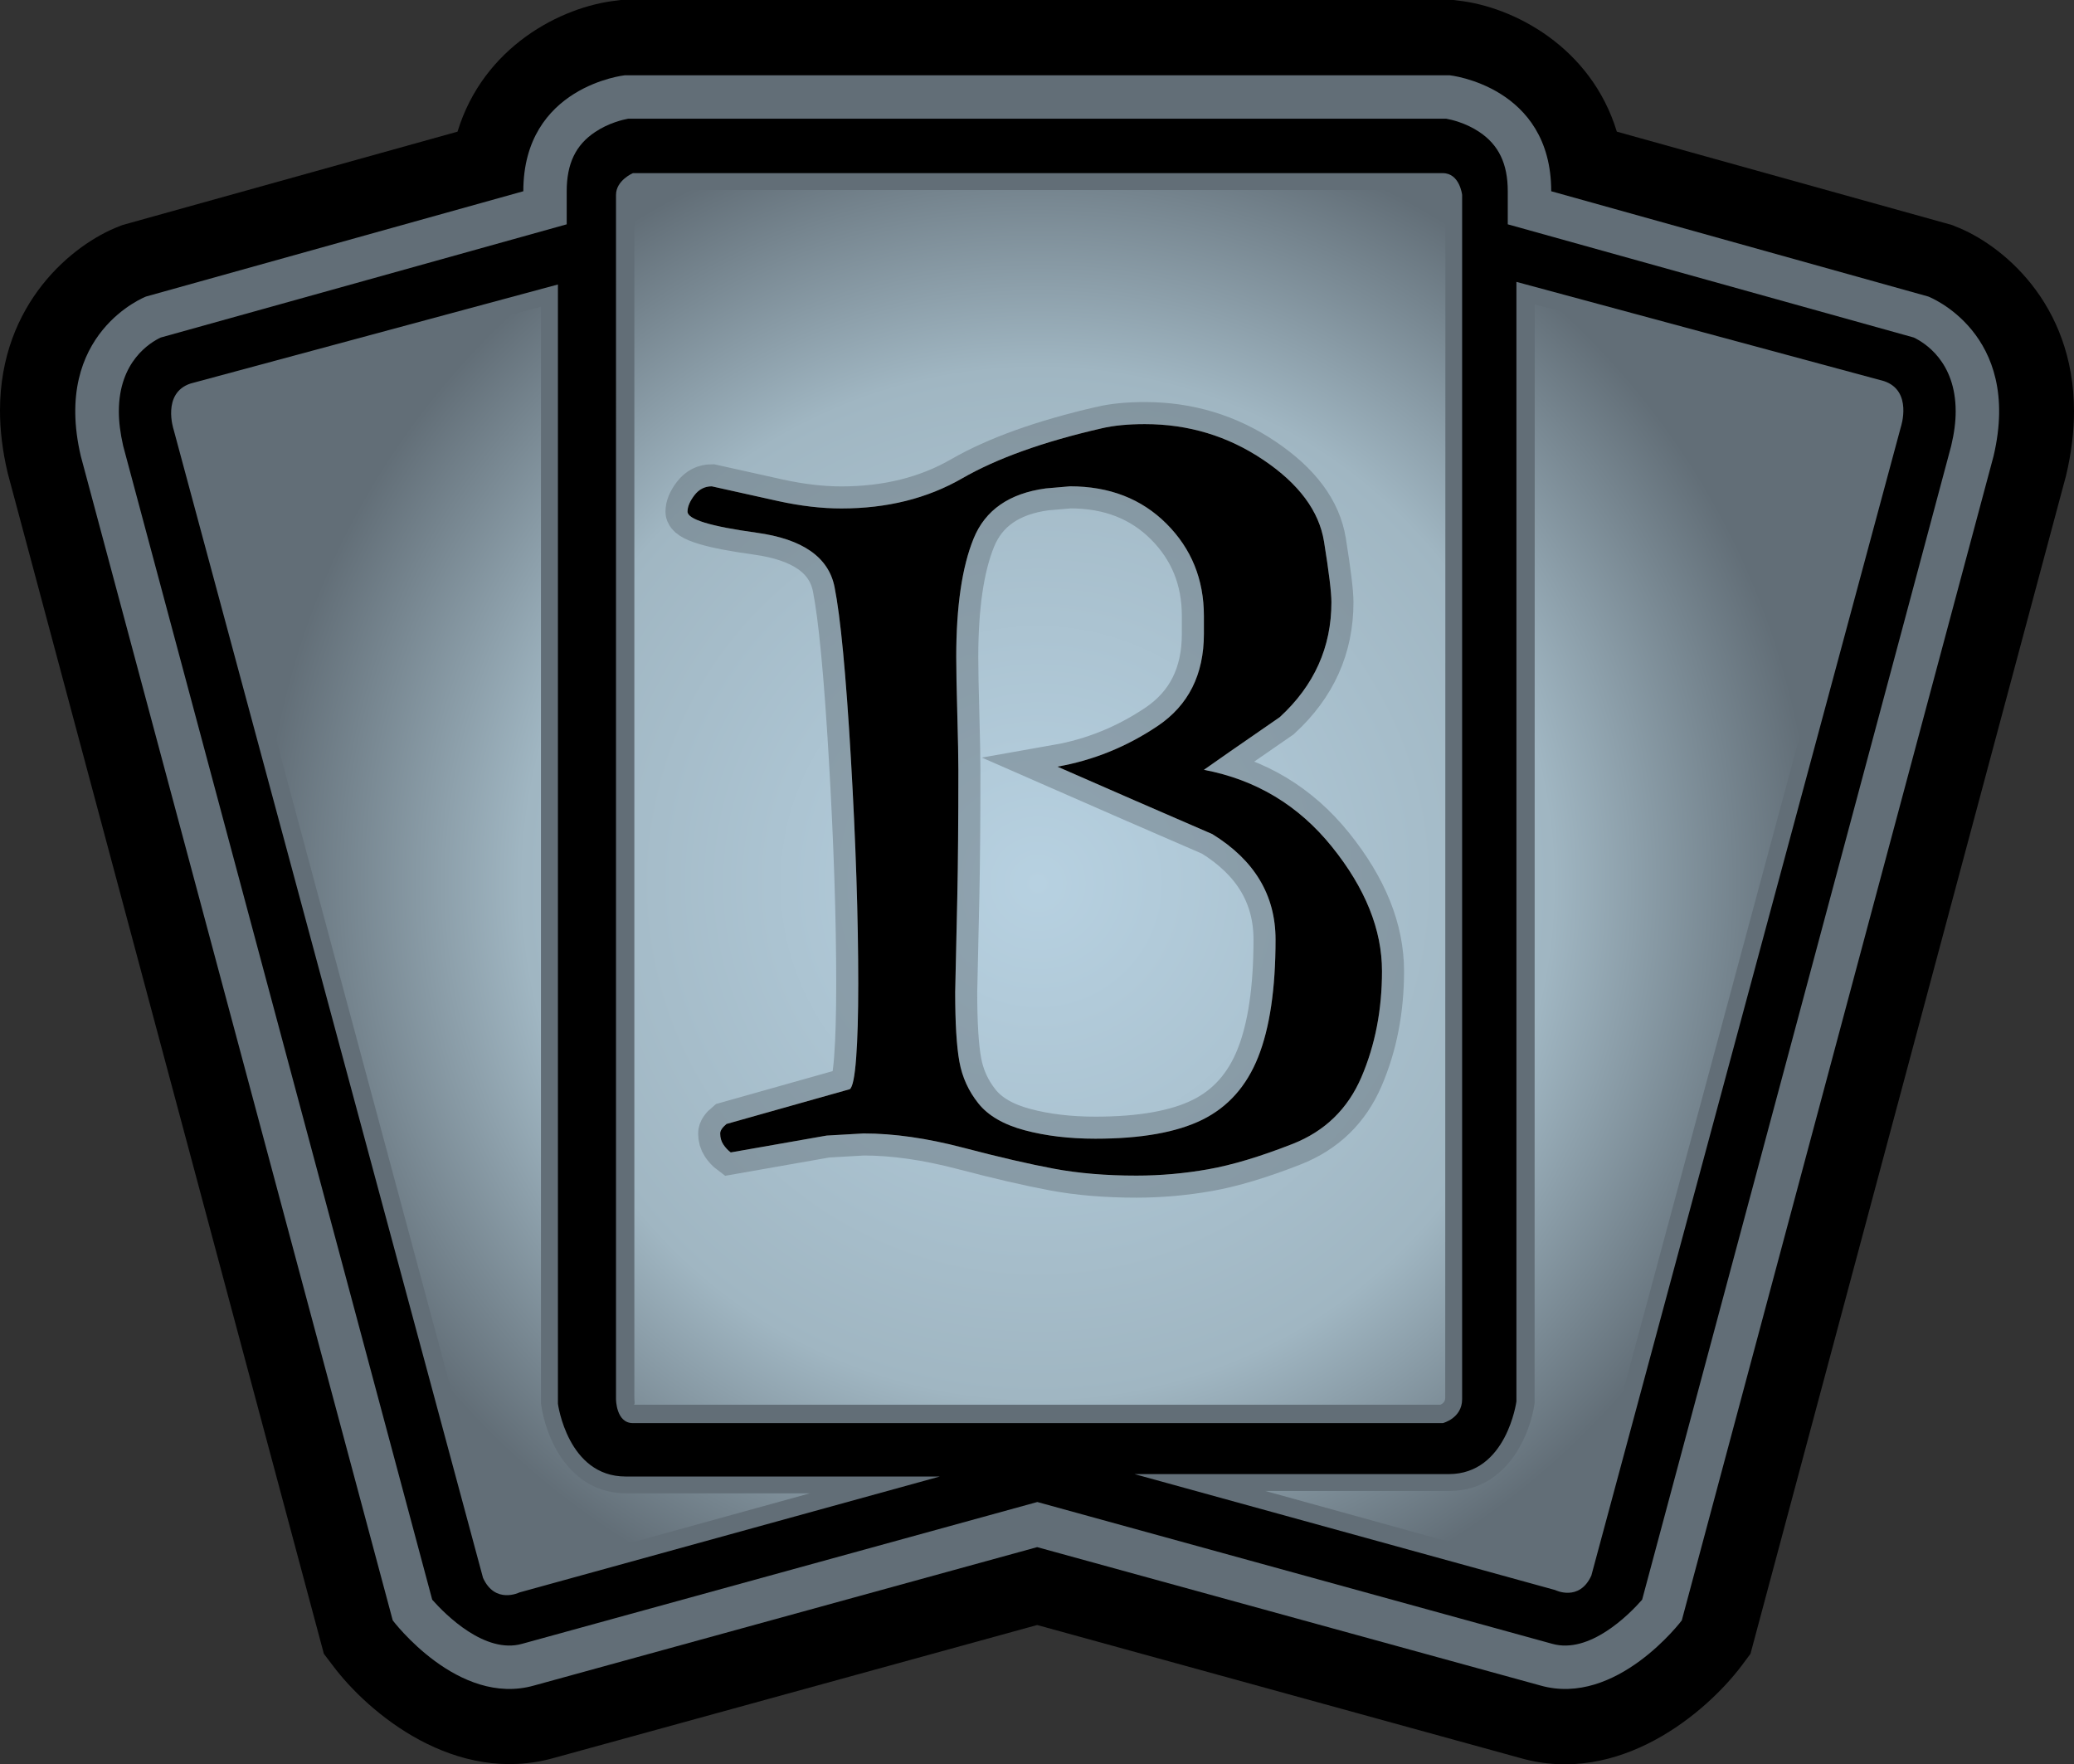
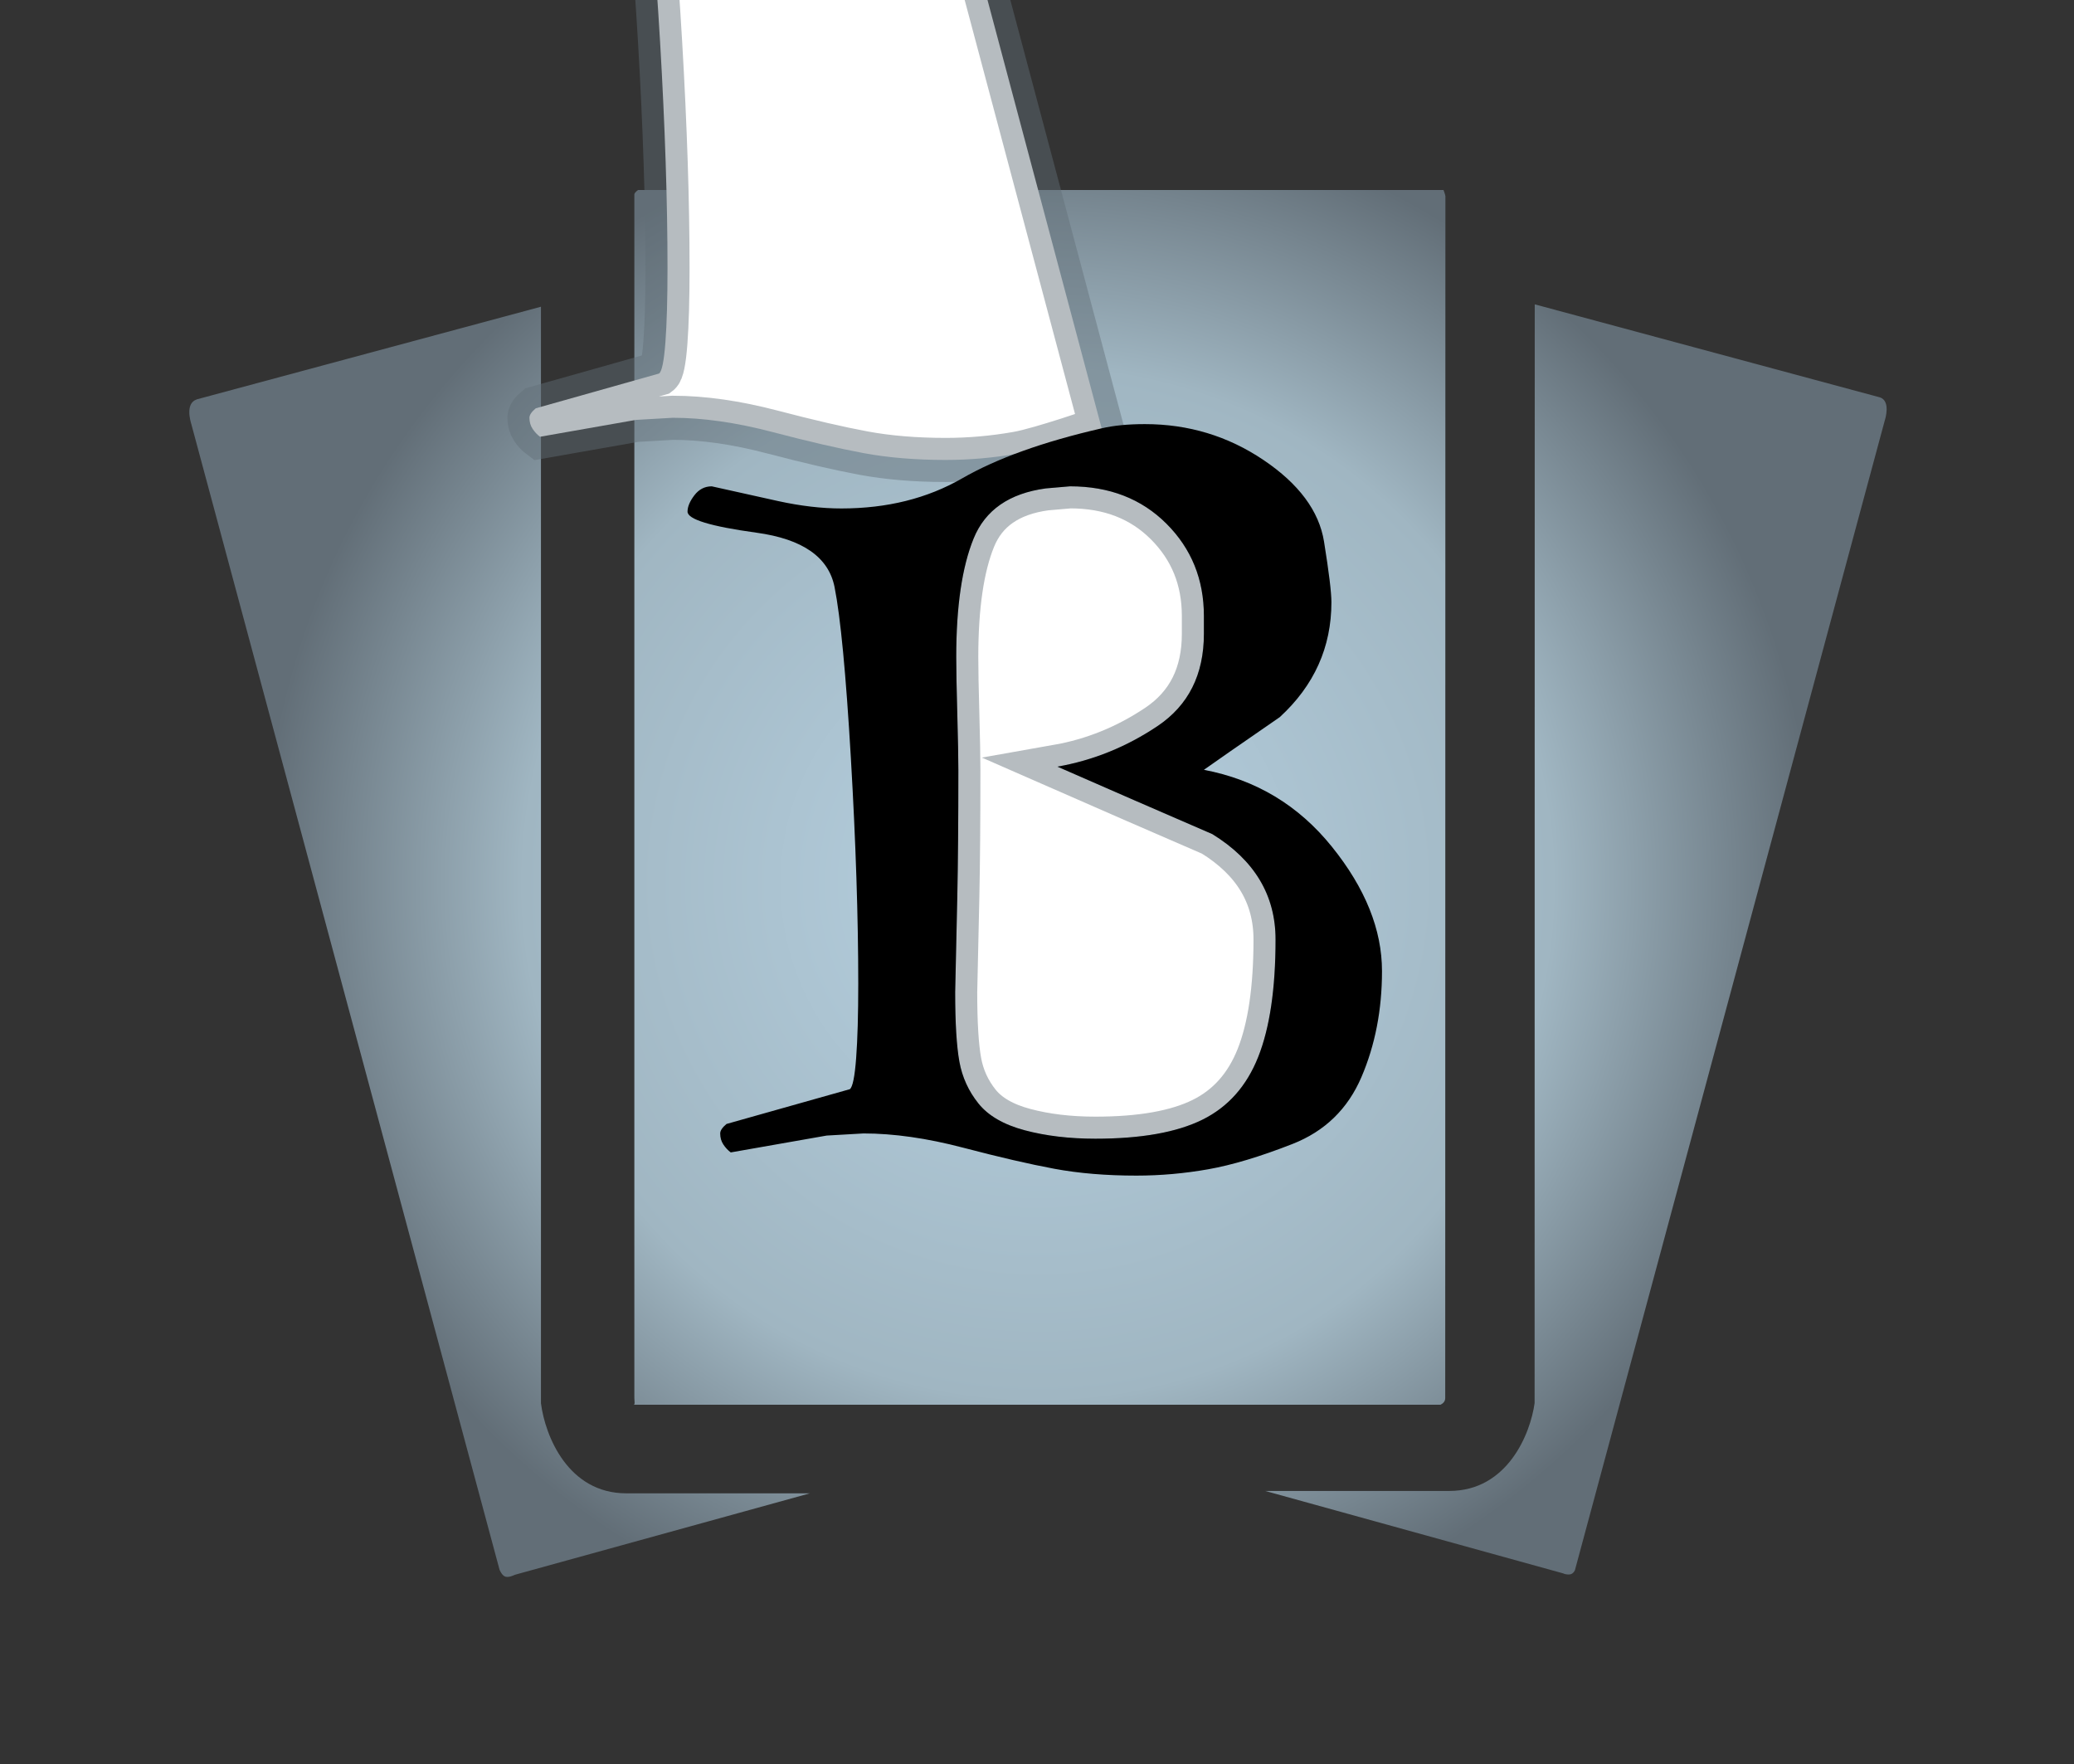
<svg xmlns="http://www.w3.org/2000/svg" width="600" height="510.334">
  <rect width="100%" height="100%" fill="#333333" stroke="none" />
  <defs>
    <radialGradient cx="0" cy="0" r="1" fx="0" fy="0" id="a" gradientUnits="userSpaceOnUse" gradientTransform="matrix(17.571 0 0 -17.571 397.944 483.675)" spreadMethod="pad">
      <stop offset="0" stop-color="#b7d1e1" />
      <stop offset=".663" stop-color="#a0b6c2" />
      <stop offset="1" stop-color="#626e77" />
    </radialGradient>
  </defs>
-   <path d="M419.353 0H179.6l-1.148.153C162.262 1.9 139.835 13.56 132.36 38.08c-20.336 5.678-96.932 27.01-96.932 27.01l-.995.394C21.28 70.524 0 87.618 0 118.76c0 5.626.702 11.66 2.245 18.14L93.69 478.357l2.54 3.343c10.308 13.802 35.53 34.98 64.285 26.713 0 0 128.915-35.428 139.53-38.375 10.665 2.947 139.784 38.477 139.784 38.477 28.563 8.165 53.72-13.013 64.093-26.816l2.488-3.344 91.294-340.805c1.594-6.684 2.296-12.858 2.296-18.586 0-31.448-21.178-48.44-34.33-53.48l-.945-.395-96.982-27.01C460.267 13.56 437.84 1.9 421.7.154L420.553 0h-1.2z" />
-   <path d="M180.75 21.777s-29.356 3.138-29.356 33.54L42.254 85.77s-27.25 10.46-18.882 46.143L113.62 468.7s18.893 25.106 40.912 18.83l145.513-40.02 145.576 40.02c22.02 6.276 40.914-18.83 40.914-18.83l90.196-336.787c8.42-35.683-18.894-46.144-18.894-46.144L448.76 55.316c0-30.402-29.356-33.54-29.356-33.54H180.75z" fill="#626e77" />
-   <path d="M181.693 34.343c-1.34.243-5.575 1.187-9.517 3.84-5.626 3.726-8.23 9.16-8.23 17.134v9.568S48.187 97.187 46.49 97.633c-3.036 1.442-12.106 6.877-12.106 21.37 0 2.946.396 6.238 1.25 9.976.153.6 88 328.454 89.405 333.736 3.878 4.39 15.296 15.794 26.012 12.758l149.046-41.016 148.957 41.016c10.767 3.036 22.172-8.37 26.012-12.758 1.442-5.282 89.303-333.138 89.405-333.737.893-3.74 1.302-7.03 1.302-9.978 0-14.492-9.122-19.927-12.12-21.37-1.684-.446-117.46-32.747-117.46-32.747v-9.568c0-7.974-2.64-13.408-8.215-17.134-3.942-2.653-8.177-3.597-9.568-3.84H181.692z" />
-   <path d="M438.694 81.533v323.825s-2.794 21.025-19.545 21.025H328.2l121.707 33.54s6.966 3.495 10.462-4.185l89.544-332.245s3.495-10.46-4.874-13.255L438.694 81.533zM55.114 110.94c-8.37 2.78-4.888 13.306-4.888 13.306l89.507 332.142c3.483 7.72 10.513 4.236 10.513 4.236l121.643-33.54h-90.9c-16.788 0-19.582-21.037-19.582-21.037V82.287L55.113 110.94zm127.97-60.854h234.33c4.873 0 5.575 6.277 5.575 6.277v348.345c0 5.536-5.576 6.927-5.576 6.927h-234.33c-4.874 0-4.874-6.927-4.874-6.927V56.363c0-4.185 4.873-6.277 4.873-6.277" fill="#626e77" />
  <path d="M388.875 499.395c-.047-.032-.082-.075-.082-.094V472.01c0-.067.02-.153-.016-.153h18.297c.047.024.106.067.106.15l.004 27.25c-.008.054-.04.128-.043.14h-18.265zm20.332-27.5c-.094-.692-.613-1.993-1.934-1.993h-4.175l6.76-1.87c.013-.01.064-.024.115-.024.035 0 .1 0 .148.097l7.025 26.063c.015.043.136.445-.106.527l-7.83 2.11-.003-24.91zm-30.34 22.753c-.262-.09-.14-.492-.12-.558l6.99-25.977c.072-.16.142-.16.177-.16.05 0 .098.016.176.05l6.683 1.845h-4.164c-1.317 0-1.84 1.3-1.934 2.043v24.86l-7.81-2.102z" fill="url(#a)" transform="matrix(12.758 0 0 -12.758 -4776.705 6426.268)" />
-   <path d="M318.71 123.894c3.453-.813 7.62-1.22 12.503-1.22 12.597 0 24.028 3.457 34.293 10.37 10.265 6.913 16.11 14.788 17.532 23.626 1.424 8.84 2.135 14.682 2.136 17.528 0 13.007-4.98 24.084-14.942 33.233-11.79 8.132-19.107 13.212-21.947 15.24 15.04 2.847 27.388 10.267 37.042 22.26 9.654 11.99 14.48 23.982 14.48 35.97 0 11.178-1.98 21.39-5.944 30.638-3.963 9.248-10.62 15.7-19.97 19.36s-17.48 6.1-24.39 7.318c-6.91 1.22-13.82 1.828-20.728 1.828-8.74 0-16.666-.66-23.78-1.98-7.114-1.322-15.904-3.355-26.37-6.1-10.468-2.744-20.07-4.117-28.81-4.117l-10.67.614-27.744 4.876c-.812-.607-1.523-1.37-2.134-2.284-.61-.915-.917-1.983-.917-3.205 0-.812.61-1.727 1.832-2.744l35.67-10.058c.813-.607 1.422-3.605 1.828-8.99.406-5.388.61-12.553.61-21.497 0-19.104-.712-40.85-2.135-65.237-1.424-24.387-3-40.9-4.727-49.54-1.727-8.64-9.248-13.874-22.56-15.7-13.314-1.827-19.97-3.86-19.97-6.1 0-1.42.66-2.993 1.98-4.72 1.322-1.728 3-2.592 5.034-2.592 6.3 1.42 12.704 2.843 19.207 4.266 6.502 1.423 12.6 2.135 18.295 2.135 13.204 0 24.84-2.897 34.902-8.69 10.063-5.793 23.527-10.622 40.392-14.486zM277.25 222.67c0 14.836-.103 27.08-.307 36.735-.205 9.654-.41 18.85-.614 27.59 0 8.944.41 15.652 1.224 20.124.816 4.47 2.645 8.485 5.49 12.042 2.843 3.557 7.313 6.15 13.41 7.774 6.097 1.625 12.908 2.437 20.43 2.437 13.212 0 23.527-1.83 30.945-5.49 7.417-3.658 12.802-9.704 16.155-18.136 3.352-8.433 5.028-19.763 5.028-33.99 0-12.81-6.097-22.972-18.29-30.49-15.042-6.5-29.98-13.002-44.816-19.51 10.364-1.828 20.018-5.74 28.962-11.735 8.943-5.995 13.415-14.887 13.415-26.678v-5.182c0-10.57-3.61-19.46-10.825-26.674-7.217-7.213-16.515-10.82-27.897-10.82l-7.005.605c-10.57 1.427-17.532 6.255-20.887 14.486-3.355 8.23-5.032 19.66-5.032 34.292 0 3.66.102 9.147.307 16.462.204 7.316.307 12.7.307 16.156z" style="text-align:start;line-height:125%;-inkscape-font-specification:GoudyMedieval Thin" font-size="29.871" font-weight="100" letter-spacing="0" word-spacing="0" fill="#fff" stroke="#626e77" stroke-width="12.758" stroke-opacity=".463" font-family="GoudyMedieval" />
+   <path d="M318.71 123.894s-17.48 6.1-24.39 7.318c-6.91 1.22-13.82 1.828-20.728 1.828-8.74 0-16.666-.66-23.78-1.98-7.114-1.322-15.904-3.355-26.37-6.1-10.468-2.744-20.07-4.117-28.81-4.117l-10.67.614-27.744 4.876c-.812-.607-1.523-1.37-2.134-2.284-.61-.915-.917-1.983-.917-3.205 0-.812.61-1.727 1.832-2.744l35.67-10.058c.813-.607 1.422-3.605 1.828-8.99.406-5.388.61-12.553.61-21.497 0-19.104-.712-40.85-2.135-65.237-1.424-24.387-3-40.9-4.727-49.54-1.727-8.64-9.248-13.874-22.56-15.7-13.314-1.827-19.97-3.86-19.97-6.1 0-1.42.66-2.993 1.98-4.72 1.322-1.728 3-2.592 5.034-2.592 6.3 1.42 12.704 2.843 19.207 4.266 6.502 1.423 12.6 2.135 18.295 2.135 13.204 0 24.84-2.897 34.902-8.69 10.063-5.793 23.527-10.622 40.392-14.486zM277.25 222.67c0 14.836-.103 27.08-.307 36.735-.205 9.654-.41 18.85-.614 27.59 0 8.944.41 15.652 1.224 20.124.816 4.47 2.645 8.485 5.49 12.042 2.843 3.557 7.313 6.15 13.41 7.774 6.097 1.625 12.908 2.437 20.43 2.437 13.212 0 23.527-1.83 30.945-5.49 7.417-3.658 12.802-9.704 16.155-18.136 3.352-8.433 5.028-19.763 5.028-33.99 0-12.81-6.097-22.972-18.29-30.49-15.042-6.5-29.98-13.002-44.816-19.51 10.364-1.828 20.018-5.74 28.962-11.735 8.943-5.995 13.415-14.887 13.415-26.678v-5.182c0-10.57-3.61-19.46-10.825-26.674-7.217-7.213-16.515-10.82-27.897-10.82l-7.005.605c-10.57 1.427-17.532 6.255-20.887 14.486-3.355 8.23-5.032 19.66-5.032 34.292 0 3.66.102 9.147.307 16.462.204 7.316.307 12.7.307 16.156z" style="text-align:start;line-height:125%;-inkscape-font-specification:GoudyMedieval Thin" font-size="29.871" font-weight="100" letter-spacing="0" word-spacing="0" fill="#fff" stroke="#626e77" stroke-width="12.758" stroke-opacity=".463" font-family="GoudyMedieval" />
  <path d="M318.71 123.894c3.453-.813 7.62-1.22 12.503-1.22 12.597 0 24.028 3.457 34.293 10.37 10.265 6.913 16.11 14.788 17.532 23.626 1.424 8.84 2.135 14.682 2.136 17.528 0 13.007-4.98 24.084-14.942 33.233-11.79 8.132-19.107 13.212-21.947 15.24 15.04 2.847 27.388 10.267 37.042 22.26 9.654 11.99 14.48 23.982 14.48 35.97 0 11.178-1.98 21.39-5.944 30.638-3.963 9.248-10.62 15.7-19.97 19.36s-17.48 6.1-24.39 7.318c-6.91 1.22-13.82 1.828-20.728 1.828-8.74 0-16.666-.66-23.78-1.98-7.114-1.322-15.904-3.355-26.37-6.1-10.468-2.744-20.07-4.117-28.81-4.117l-10.67.614-27.744 4.876c-.812-.607-1.523-1.37-2.134-2.284-.61-.915-.917-1.983-.917-3.205 0-.812.61-1.727 1.832-2.744l35.67-10.058c.813-.607 1.422-3.605 1.828-8.99.406-5.388.61-12.553.61-21.497 0-19.104-.712-40.85-2.135-65.237-1.424-24.387-3-40.9-4.727-49.54-1.727-8.64-9.248-13.874-22.56-15.7-13.314-1.827-19.97-3.86-19.97-6.1 0-1.42.66-2.993 1.98-4.72 1.322-1.728 3-2.592 5.034-2.592 6.3 1.42 12.704 2.843 19.207 4.266 6.502 1.423 12.6 2.135 18.295 2.135 13.204 0 24.84-2.897 34.902-8.69 10.063-5.793 23.527-10.622 40.392-14.486zM277.25 222.67c0 14.836-.103 27.08-.307 36.735-.205 9.654-.41 18.85-.614 27.59 0 8.944.41 15.652 1.224 20.124.816 4.47 2.645 8.485 5.49 12.042 2.843 3.557 7.313 6.15 13.41 7.774 6.097 1.625 12.908 2.437 20.43 2.437 13.212 0 23.527-1.83 30.945-5.49 7.417-3.658 12.802-9.704 16.155-18.136 3.352-8.433 5.028-19.763 5.028-33.99 0-12.81-6.097-22.972-18.29-30.49-15.042-6.5-29.98-13.002-44.816-19.51 10.364-1.828 20.018-5.74 28.962-11.735 8.943-5.995 13.415-14.887 13.415-26.678v-5.182c0-10.57-3.61-19.46-10.825-26.674-7.217-7.213-16.515-10.82-27.897-10.82l-7.005.605c-10.57 1.427-17.532 6.255-20.887 14.486-3.355 8.23-5.032 19.66-5.032 34.292 0 3.66.102 9.147.307 16.462.204 7.316.307 12.7.307 16.156z" stroke="none" style="text-align:start;line-height:125%;-inkscape-font-specification:GoudyMedieval Thin" font-size="29.871" font-weight="100" letter-spacing="0" word-spacing="0" stroke-width="12.758" stroke-opacity="0" font-family="GoudyMedieval" />
</svg>